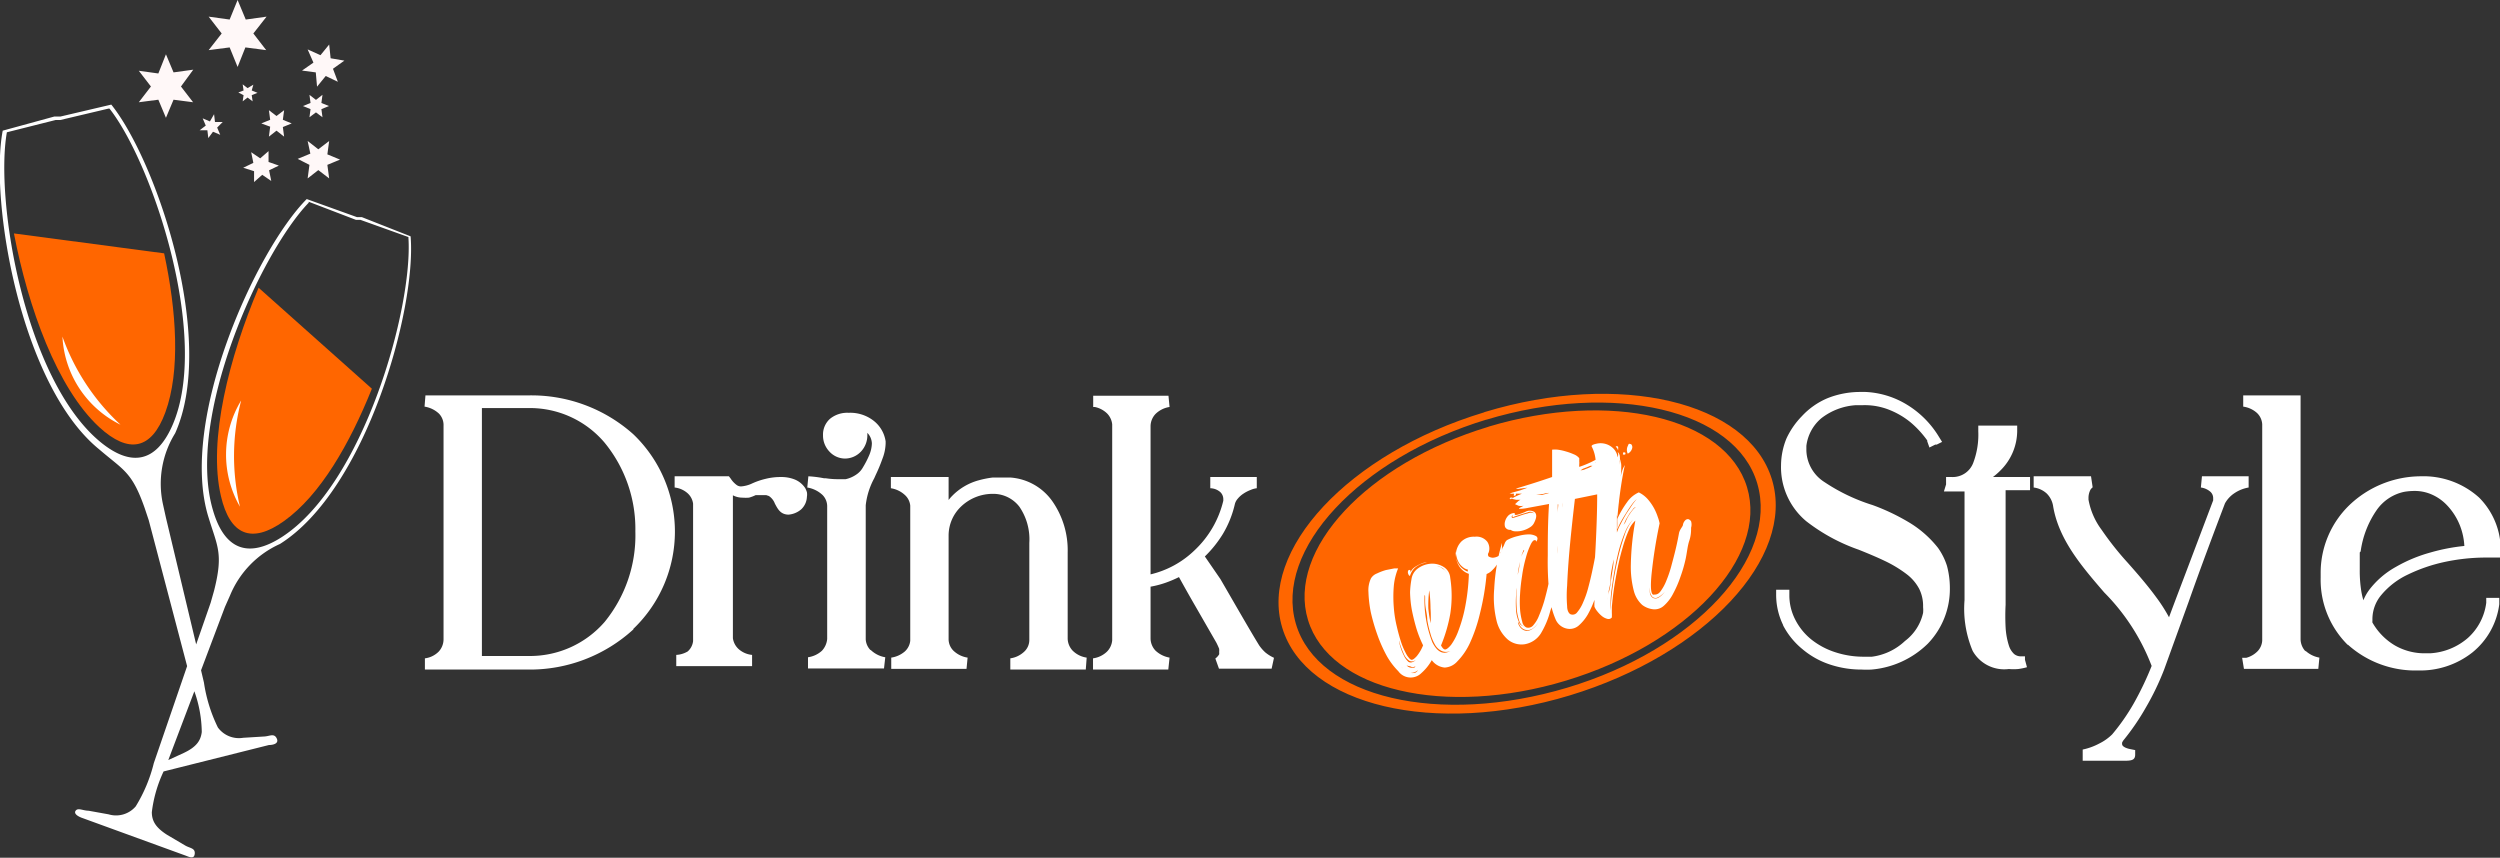
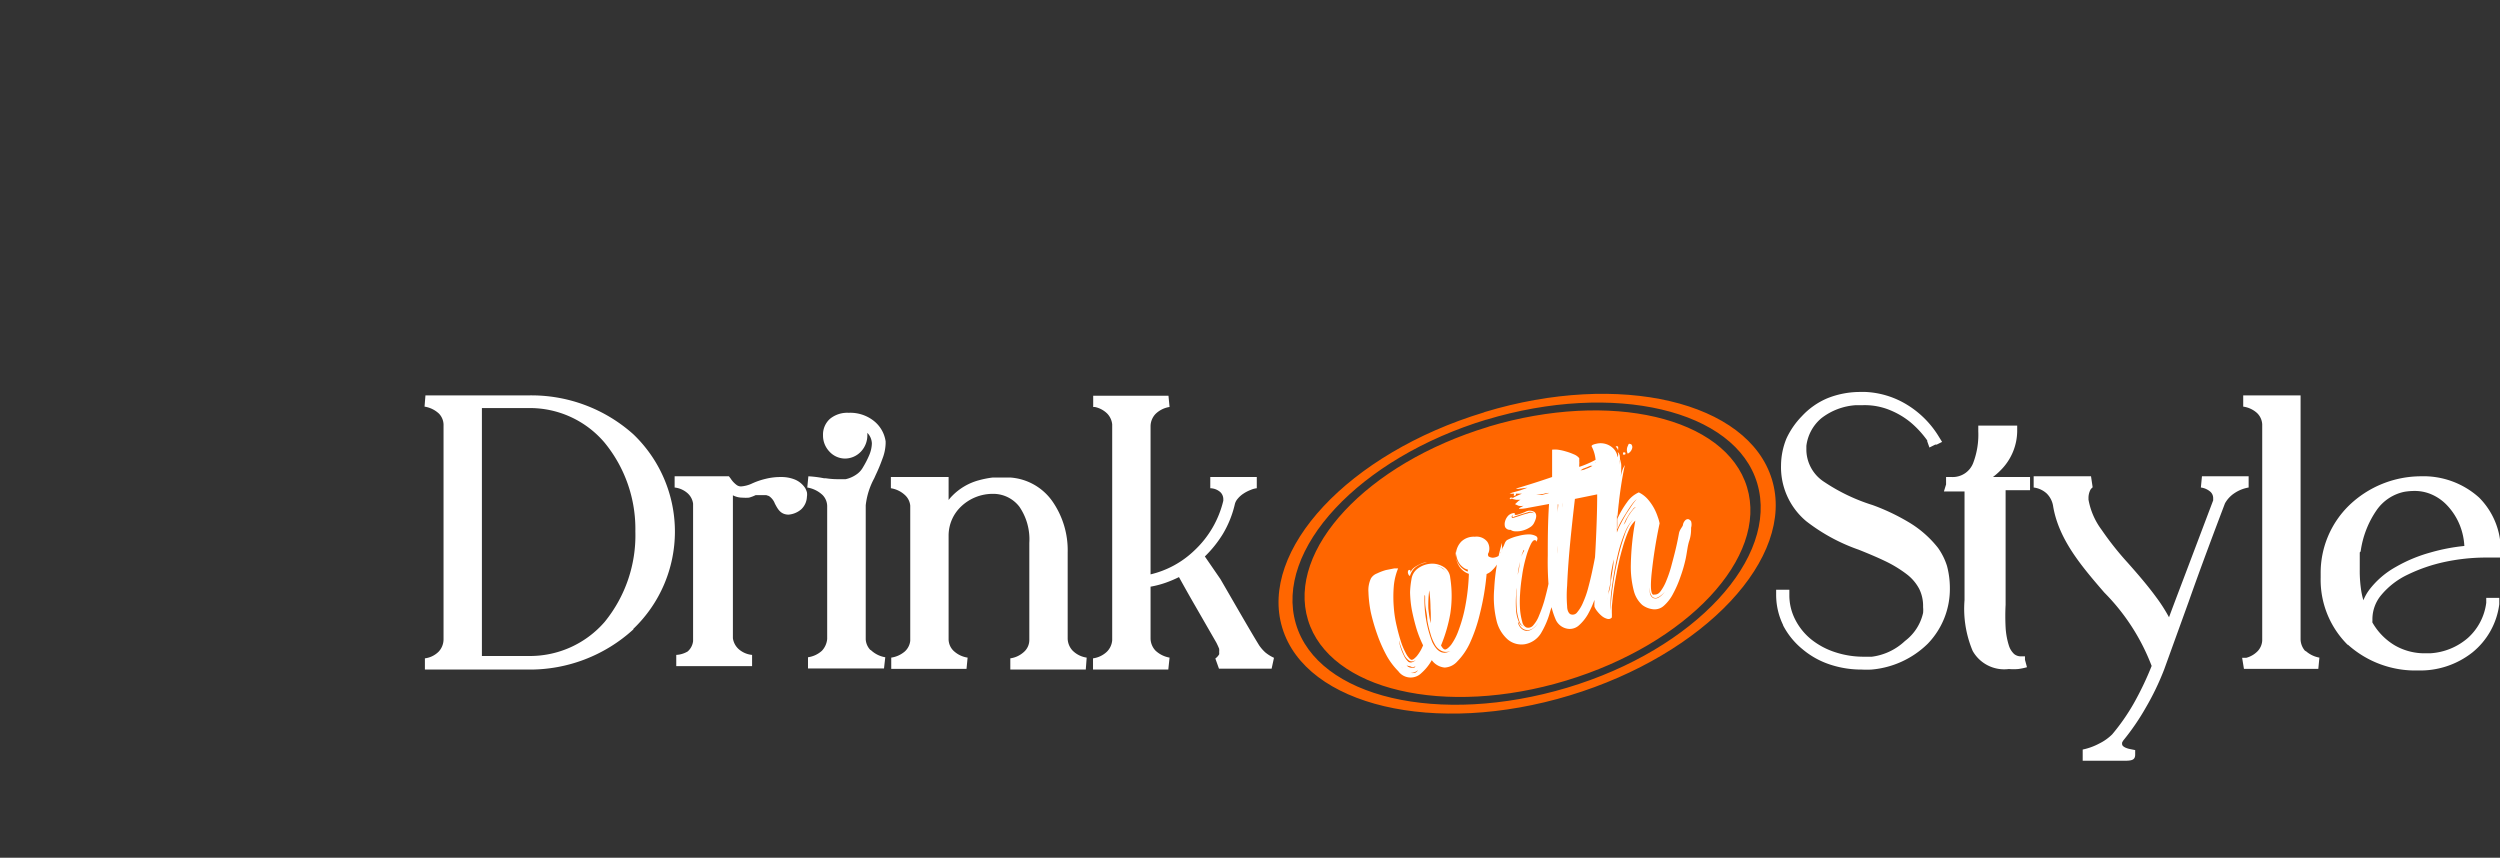
<svg xmlns="http://www.w3.org/2000/svg" viewBox="0 0 138.15 47.4">
  <rect x="0" y="0" width="138.15" height="47.4" fill="#333333" stroke="none" />
  <defs>
    <style>.cls-1{fill:#f60;}.cls-1,.cls-3,.cls-4{fill-rule:evenodd;}.cls-2,.cls-3{fill:#fff;}.cls-4{fill:#fff8f8;}</style>
  </defs>
  <title>Asset 1</title>
  <g id="Layer_2" data-name="Layer 2">
    <g id="Layer_1-2" data-name="Layer 1">
-       <path class="cls-1" d="M14.29,15.9c-1.62,3.83-2.81,8.43-2.08,11.52.5,2.15,1.69,2.66,3.49,1.37,2-1.43,3.63-4.27,4.85-7.31Zm-13.52-3C1.56,17,3.15,21.44,5.48,23.6c1.63,1.5,2.9,1.26,3.66-.82.83-2.28.62-5.57-.07-8.78Z" />
      <path class="cls-2" d="M60.4,22.47v-.08l0,.08h0m8.39,4.81h0M64.56,37H60.4l0-.62a1.38,1.38,0,0,0,.76-.36,1,1,0,0,0,.3-.64V23.45a1,1,0,0,0-.28-.6,1.37,1.37,0,0,0-.68-.36l-.09,0h0l0-.08v-.54h4.16l.06.62a1.41,1.41,0,0,0-.78.39,1,1,0,0,0-.27.65h0v8.21A5.22,5.22,0,0,0,66,30.42a5.51,5.51,0,0,0,1.6-2.75V27.6a.54.54,0,0,0-.17-.41.87.87,0,0,0-.55-.21l0-.62h2.57l0,.62a1.17,1.17,0,0,0-.33.09,2,2,0,0,0-.41.21,1.39,1.39,0,0,0-.33.3.7.7,0,0,0-.14.27h0a5.7,5.7,0,0,1-.66,1.65,6.35,6.35,0,0,1-1,1.25L67.44,32c.72,1.24,1.64,2.85,2.14,3.66a2.23,2.23,0,0,0,.35.4,2.19,2.19,0,0,0,.47.29l-.13.6H67.36l-.2-.56a.81.81,0,0,0,.21-.23.41.41,0,0,0,0-.12.93.93,0,0,0,0-.19q-.06-.15-.15-.33l-1.15-2c-.36-.62-.71-1.25-.92-1.63a6.41,6.41,0,0,1-.76.32,5.34,5.34,0,0,1-.81.21V35.3h0a1,1,0,0,0,.27.65,1.52,1.52,0,0,0,.78.39ZM50,36a.93.93,0,0,0,.3-.59V27.94a.91.91,0,0,0-.3-.59,1.48,1.48,0,0,0-.77-.37l0-.62h3.19v1.27a2.2,2.2,0,0,1,.2-.23,3.23,3.23,0,0,1,1.47-.86,5.22,5.22,0,0,1,.75-.15l.56,0h.22l.24,0a3.11,3.11,0,0,1,2.28,1.29A4.73,4.73,0,0,1,59,30.52V35.3h0a1,1,0,0,0,.27.65,1.38,1.38,0,0,0,.78.39L60,37H55.83l0-.62a1.4,1.4,0,0,0,.78-.38.88.88,0,0,0,.27-.64V30a3.18,3.18,0,0,0-.55-2,1.82,1.82,0,0,0-1.47-.71A2.53,2.53,0,0,0,53.1,28a2.21,2.21,0,0,0-.68,1.61V35.3h0a.9.9,0,0,0,.26.65,1.44,1.44,0,0,0,.79.39l-.06.62H49.25l0-.62A1.48,1.48,0,0,0,50,36Zm-1.87-.07a1.52,1.52,0,0,0,.79.39l-.07.62H44.65l0-.62a1.44,1.44,0,0,0,.77-.36,1.09,1.09,0,0,0,.29-.65V31.91c0-.35,0-.73,0-1.08s0-.44,0-.76V28a.89.89,0,0,0-.26-.65,1.61,1.61,0,0,0-.84-.41l.06-.62a6.19,6.19,0,0,1,.87.11l.1,0a4.31,4.31,0,0,0,.65.05h.22l.22,0a1.67,1.67,0,0,0,.58-.25,1.15,1.15,0,0,0,.38-.41h0a5.09,5.09,0,0,0,.34-.66,1.8,1.8,0,0,0,.15-.65v0a.88.88,0,0,0-.25-.59s0,.09,0,.13a1.31,1.31,0,0,1-.35.9h0a1.22,1.22,0,0,1-.88.39,1.18,1.18,0,0,1-.87-.39h0a1.28,1.28,0,0,1-.35-.9,1.16,1.16,0,0,1,.39-.91,1.51,1.51,0,0,1,1-.33h.06a2.1,2.1,0,0,1,1.32.42h0a1.77,1.77,0,0,1,.69,1.16v.12a2.54,2.54,0,0,1-.18.85,8.93,8.93,0,0,1-.37.89h0l-.08.18a4.07,4.07,0,0,0-.47,1.49v7.41h0A.92.92,0,0,0,48.09,35.91ZM38,27.26a1.29,1.29,0,0,0-.72-.32l0-.62h3l.1.13a1.33,1.33,0,0,0,.34.36.41.41,0,0,0,.23.07,1.77,1.77,0,0,0,.56-.14,4,4,0,0,1,.8-.28,3.44,3.44,0,0,1,.84-.1,2,2,0,0,1,.75.13,1.25,1.25,0,0,1,.6.49l0,0a1.28,1.28,0,0,1,.09.22.74.74,0,0,1,0,.25,1,1,0,0,1-.32.7h0a1.23,1.23,0,0,1-.71.29H43.6c-.46,0-.61-.29-.78-.61a.87.87,0,0,0-.33-.42l-.15-.05-.21,0h-.22l-.15,0a2.13,2.13,0,0,1-.37.14,2.2,2.2,0,0,1-.36,0,1.12,1.12,0,0,1-.53-.13v7.9a1,1,0,0,0,.33.61,1.31,1.31,0,0,0,.73.31l0,.62H37.37l0-.62A1.38,1.38,0,0,0,38,36a.89.89,0,0,0,.3-.57V27.83A.94.94,0,0,0,38,27.26ZM33.4,24.45a5.41,5.41,0,0,0-4.2-1.9H26.63v13.7H29.2a5.46,5.46,0,0,0,4.21-1.88,7.57,7.57,0,0,0,1.7-5A7.52,7.52,0,0,0,33.4,24.45Zm97,6.08,0,.07c0,.14,0,.28,0,.43s0,.29,0,.45a7.14,7.14,0,0,0,.09,1.22,4.52,4.52,0,0,0,.11.47,2.68,2.68,0,0,1,.32-.57,4.74,4.74,0,0,1,1.47-1.27h0a8.18,8.18,0,0,1,1.92-.8,10.45,10.45,0,0,1,1.87-.36,3.62,3.62,0,0,0-.24-1.12,3.48,3.48,0,0,0-.7-1.11,2.6,2.6,0,0,0-.83-.6,2.33,2.33,0,0,0-1-.21,3.43,3.43,0,0,0-.56.05h0a2.48,2.48,0,0,0-1.51,1,5.25,5.25,0,0,0-.89,2.29Zm-.67,5.1a5.06,5.06,0,0,1-1.49-3.71h0V31.7a5.2,5.2,0,0,1,1.58-3.78,5.74,5.74,0,0,1,3.95-1.6A4.59,4.59,0,0,1,137,27.5a4.1,4.1,0,0,1,1.19,3v.31h-.83a11,11,0,0,0-2.3.25,9,9,0,0,0-2,.69,4.3,4.3,0,0,0-1.47,1.13,2.08,2.08,0,0,0-.49,1.29v.16a.17.17,0,0,0,0,.07,3.46,3.46,0,0,0,1.23,1.26,3.28,3.28,0,0,0,1.72.44h.25a3.48,3.48,0,0,0,2.09-.86,3.14,3.14,0,0,0,1-1.93l0-.27h.72l0,.35a4.09,4.09,0,0,1-1.48,2.66h0a4.65,4.65,0,0,1-3,1A5.58,5.58,0,0,1,129.75,35.63Zm-2.34.32a1.52,1.52,0,0,0,.78.39l-.06.62H124l-.1-.61.16,0h0l.07,0h0a1.37,1.37,0,0,0,.64-.38.93.93,0,0,0,.24-.57V23.45a.93.93,0,0,0-.29-.63,1.43,1.43,0,0,0-.76-.35l0-.62h3.17V35.3h0A1,1,0,0,0,127.41,36ZM113.1,27.27a1.3,1.3,0,0,0-.72-.33l0-.62h3.17l.09.61s-.09.07-.13.15a1,1,0,0,0-.1.4v.13a3.94,3.94,0,0,0,.72,1.66,16.82,16.82,0,0,0,1.45,1.83h0c.56.63,1.11,1.27,1.57,1.9a8.9,8.9,0,0,1,.71,1.11c.34-.92.72-1.91,1.09-2.89l1.35-3.57v-.13a.47.47,0,0,0-.16-.35,1,1,0,0,0-.52-.23l.06-.62h2.58l0,.62a2,2,0,0,0-.78.31,1.61,1.61,0,0,0-.53.57c-.55,1.45-1.35,3.57-2,5.42L119.59,37h0a14.65,14.65,0,0,1-1,2.08,13,13,0,0,1-1.25,1.83.88.88,0,0,0-.07.12.34.34,0,0,0,0,.11h0s0,.17.47.26l.25.05v.25c0,.34-.25.34-.72.34h-2.18l0-.62a3.4,3.4,0,0,0,.91-.33,2.74,2.74,0,0,0,.72-.51h0a11.39,11.39,0,0,0,1.18-1.69,17,17,0,0,0,1-2.09,11.63,11.63,0,0,0-2.62-4.06c-1.26-1.46-2.5-2.91-2.82-4.74h0A1.25,1.25,0,0,0,113.1,27.27Zm-5.56-.5v-.41h.31a1.21,1.21,0,0,0,1.19-.78,4.39,4.39,0,0,0,.28-1.74v-.32h2.15v.32a3.09,3.09,0,0,1-.86,2.09,3.89,3.89,0,0,1-.48.43h2.05v.73h-1.35v6.33a12.07,12.07,0,0,0,0,1.25,4.1,4.1,0,0,0,.18,1,1.08,1.08,0,0,0,.29.47.58.58,0,0,0,.37.13l.23,0,0,.19.11.41a3.39,3.39,0,0,1-.48.1,3,3,0,0,1-.52,0,2,2,0,0,1-2-1,6,6,0,0,1-.45-2.81v-6h-1.14Zm-9,7.78a3.81,3.81,0,0,1-.39-1.65v-.31h.73v.31a2.93,2.93,0,0,0,.32,1.33,3.36,3.36,0,0,0,.91,1.12,4.17,4.17,0,0,0,1.3.69,5,5,0,0,0,1.57.25h.24l.22,0h0a3.28,3.28,0,0,0,1.83-.87h0a2.67,2.67,0,0,0,1-1.55h0a1.62,1.62,0,0,0,0-.32,2.14,2.14,0,0,0-.21-1,2.47,2.47,0,0,0-.71-.83h0a6.83,6.83,0,0,0-1.19-.72c-.44-.21-.94-.42-1.44-.62h0a10.2,10.2,0,0,1-2.91-1.58,3.89,3.89,0,0,1-1.39-3.09,4,4,0,0,1,.3-1.48A4.42,4.42,0,0,1,99.57,23,4.08,4.08,0,0,1,101,22a4.87,4.87,0,0,1,1.84-.34h.26a4.81,4.81,0,0,1,2.29.71,5.26,5.26,0,0,1,1.75,1.76l.18.29-.3.15-.08,0-.32.16-.12-.34s0,0,0,0h0l0-.05a5.43,5.43,0,0,0-.92-1,4.4,4.4,0,0,0-1.1-.66h0a3.66,3.66,0,0,0-1.53-.29h-.39a3.47,3.47,0,0,0-1.91.72,2.37,2.37,0,0,0-.83,1.53c0,.05,0,.1,0,.15s0,.07,0,.1a2.14,2.14,0,0,0,1,1.75,10.3,10.3,0,0,0,2.66,1.27h0a11.71,11.71,0,0,1,2,.95,5.89,5.89,0,0,1,1.61,1.41h0a3.58,3.58,0,0,1,.5,1,4.78,4.78,0,0,1,.16,1.24,4.35,4.35,0,0,1-1.22,3.06A5.05,5.05,0,0,1,103.42,37h0a5,5,0,0,1-.54,0,5.5,5.5,0,0,1-1.79-.29,4.58,4.58,0,0,1-1.49-.84A4.18,4.18,0,0,1,98.53,34.55ZM35,34.78A8.47,8.47,0,0,1,29.2,37H23.48l0-.62a1.3,1.3,0,0,0,.76-.37,1,1,0,0,0,.27-.69V23.53a.91.91,0,0,0-.25-.67,1.5,1.5,0,0,0-.8-.39l.05-.62H29.2A8.44,8.44,0,0,1,35,24a7.44,7.44,0,0,1,0,10.75Z" />
-       <path class="cls-3" d="M10.74,38.2a6.93,6.93,0,0,1,.41,2.25c-.06.5-.32.84-1,1.16L9.3,42Zm9.18-26.05h-.25l-2.61-1s0,0,0,.05h0c-2.66,2.76-6.81,11.89-5.29,17,.62,2.14,1.92,2.69,3.8,1.48,4.53-2.92,7.25-12.68,7-16.53v0s0,0,0-.05ZM3.34,6.63H3.08l-2.7.68s0,0,0,0v0c-.67,3.78,1,13.66,5.15,17.1,1.72,1.42,3.1,1.15,4-.91C11.64,18.67,8.44,9.05,6.05,6H6S6,6,6,6Zm0-.19H3L.15,7.22s0,0,0,0v0c-.74,3.9,1,14.09,5.33,17.61C6.84,26,7.29,26.06,8,28.09l.22.66,2.12,8.06L8.5,42.17a8.39,8.39,0,0,1-1,2.39A1.43,1.43,0,0,1,6,45L4.89,44.8c-.3,0-.58-.18-.71,0s.18.34.39.41l5.63,2.05c.21.07.52.26.56-.07s-.26-.31-.53-.47l-1-.59c-.61-.39-.84-.75-.84-1.25a7.32,7.32,0,0,1,.65-2.25h0l5.82-1.46c.21,0,.58-.07.43-.37s-.39-.11-.71-.1l-1.14.07a1.44,1.44,0,0,1-1.4-.57,8.44,8.44,0,0,1-.77-2.48l-.16-.68,1.32-3.5.28-.63a5.35,5.35,0,0,1,2.76-2.85c4.77-3,7.55-13,7.22-17v0s0,0,0,0L20,12h-.27l-2.78-1a.06.06,0,0,1,0,0v0c-2.8,2.82-7.09,12.22-5.43,17.58.5,1.64.83,2,.31,4.06l-.19.67-.8,2.3-1.67-7L9,27.84a5.3,5.3,0,0,1,.68-3.9c2.3-5.14-1-15-3.53-18.16h0s0,0,0,0Z" />
-       <path class="cls-3" d="M3.45,18.6a5.75,5.75,0,0,0,3.21,4.87A12.23,12.23,0,0,1,3.45,18.6" />
-       <path class="cls-3" d="M13.32,22.14A5.78,5.78,0,0,0,13.26,28a12.13,12.13,0,0,1,.06-5.84" />
-       <path class="cls-4" d="M11.83,6.31l.05.43.43,0L12,7.05l.17.4-.4-.17-.26.35-.05-.43-.43,0,.34-.26-.17-.4.4.17Zm2.61.51.49-.2-.07-.53.42.32.42-.32-.07.53.49.2-.49.2.07.53-.42-.33-.42.33L14.93,7Zm-1,2.45L14,9l-.12-.59.5.34.46-.4,0,.6.57.2-.54.26.12.59-.5-.34-.45.4,0-.6ZM16.69,3.9l.63-.44L17,2.73l.71.32.48-.59.08.76.76.13-.63.45.27.72L18,4.2l-.48.59L17.45,4ZM9.17,3l.42,1,1.09-.15L10,4.78l.67.87L9.59,5.51l-.42,1-.42-1-1.08.14.67-.87-.67-.87,1.08.15Zm4,2.11L13.46,5l-.05-.34.27.21L14,4.68,13.91,5l.32.13-.32.13.05.34-.28-.21-.27.21.05-.34Zm3.57.75.42-.17-.06-.45.36.28.36-.28-.06.45.42.17-.42.17.06.45-.36-.27-.36.27.06-.45Zm-.29,2.92.7-.29L17,7.79l.59.46.6-.46-.1.74.7.29-.7.29.1.75-.6-.46L17,9.86l.1-.75ZM13.13,0l.45,1.08L14.73.92,14,1.85l.71.92-1.15-.15L13.13,3.7l-.44-1.08-1.16.15.72-.92L11.53.92l1.16.16Z" />
      <path class="cls-1" d="M82.11,23.2c7.07-2.14,13.81-.56,15,3.53S93.68,35.88,86.61,38s-13.8.56-15-3.53,3.49-9.15,10.55-11.29m.12.39c6.7-2,13.08-.53,14.26,3.35s-3.3,8.66-10,10.69-13.08.53-14.26-3.35S75.53,25.62,82.23,23.59Zm-.24-.8c7.46-2.26,14.57-.59,15.88,3.73S94.2,36.17,86.74,38.43,72.17,39,70.86,34.7,74.53,25.05,82,22.79Z" />
      <path class="cls-2" d="M91.18,32.46a1,1,0,0,0,0,.35.41.41,0,0,0,.16.23.34.34,0,0,0,.28,0,1.06,1.06,0,0,0,.38-.35,1.08,1.08,0,0,1-.43.34.26.26,0,0,1-.26-.05.64.64,0,0,1-.13-.26,1.48,1.48,0,0,1,0-.26M89.72,29a.9.9,0,0,0,.11-.16A2.48,2.48,0,0,1,90,28.5a3.46,3.46,0,0,1,.22-.31.49.49,0,0,1,.18-.16s-.1,0-.16.1l-.2.26-.19.32ZM89,33.73a12,12,0,0,1,.12-1.31c.07-.51.16-1,.27-1.5a11.89,11.89,0,0,1,.38-1.33,2.53,2.53,0,0,1,.47-.88,2.21,2.21,0,0,0-.43.67,8,8,0,0,0-.33.95c-.09.34-.17.7-.24,1.07s-.12.72-.16,1S89,33,89,33.27A3.26,3.26,0,0,0,89,33.73Zm.2-3c0,.1-.05.26-.09.49S89,31.7,89,32s-.08.49-.11.7-.06.35-.06.42,0-.19.08-.42.09-.48.13-.74.08-.51.11-.73S89.17,30.81,89.18,30.75Zm.15-2.39c0,.06,0,.13,0,.23s0,.2,0,.31v.32c0,.1,0,.18,0,.23a2.54,2.54,0,0,1,.2-.46c.1-.2.21-.39.32-.58l.34-.51a3,3,0,0,1,.24-.3,1.46,1.46,0,0,0-.24.25c-.1.13-.2.28-.3.44s-.21.33-.31.51a3.38,3.38,0,0,0-.23.48.87.87,0,0,1,0-.18,2.62,2.62,0,0,0,0-.27v-.27A1.31,1.31,0,0,1,89.33,28.36Zm.13-1.65c0,.05,0,.14,0,.26l0,.36c0,.13,0,.24,0,.35a1.92,1.92,0,0,0,0,.2s0-.08,0-.19,0-.25,0-.39,0-.27,0-.38S89.46,26.73,89.46,26.71ZM93,29a.46.46,0,0,1,.12-.24.2.2,0,0,1,.18-.07.27.27,0,0,1,.15.12.63.63,0,0,1,0,.35c0,.18,0,.42-.1.72s-.12.62-.2,1a7.8,7.8,0,0,1-.29,1,6.05,6.05,0,0,1-.4.92,2.29,2.29,0,0,1-.5.66.76.76,0,0,1-.59.21,1.22,1.22,0,0,1-.62-.24,1.57,1.57,0,0,1-.46-.76,5.27,5.27,0,0,1-.17-1.48,14.76,14.76,0,0,1,.25-2.42,1.4,1.4,0,0,0-.34.48,6.88,6.88,0,0,0-.36,1,13.7,13.7,0,0,0-.34,1.45,17.18,17.18,0,0,0-.26,1.85l0,.29a2.46,2.46,0,0,1,0,.28.23.23,0,0,1-.24.08.77.77,0,0,1-.29-.14,1.6,1.6,0,0,1-.26-.26,1.07,1.07,0,0,1-.17-.27,1.61,1.61,0,0,1,0-.25l0-.37c0-.14,0-.28,0-.43a2.75,2.75,0,0,0,0-.38c0,.1,0,.23,0,.37l-.06.44c0,.15,0,.28-.07.4a.37.37,0,0,1-.06.21c.12-1.25.21-2.4.26-3.43s.08-1.94.08-2.7a17.7,17.7,0,0,0-.08-1.84,2,2,0,0,0-.23-.89c0-.07.13-.11.27-.14a1,1,0,0,1,.9.23.84.84,0,0,1,.27.52.4.4,0,0,0,0-.3.39.39,0,0,1,.12.23,1.34,1.34,0,0,1,0,.3,1.71,1.71,0,0,1,0,.32c0,.1,0,.19,0,.26s0-.19,0-.36a1.05,1.05,0,0,0,0-.37,1.06,1.06,0,0,1,.08.48c0,.18,0,.39-.06.65a4,4,0,0,1,.1-.42,1.24,1.24,0,0,1,.16-.36c-.07.31-.15.73-.23,1.28s-.14,1.11-.19,1.7a5.18,5.18,0,0,1,.55-.94,1.55,1.55,0,0,1,.64-.53,1.59,1.59,0,0,1,.49.37,2.81,2.81,0,0,1,.35.5,2.89,2.89,0,0,1,.21.49,2.24,2.24,0,0,1,.1.35,26.76,26.76,0,0,0-.45,2.86q-.09,1,.09,1.08c.14,0,.27,0,.4-.17a2.53,2.53,0,0,0,.34-.62,6.48,6.48,0,0,0,.29-.88c.09-.33.17-.64.24-.94s.12-.56.16-.78S93,29.09,93,29Zm-3.2-4a.09.09,0,0,1,0,.12s-.06,0-.1,0,0-.08,0-.11S89.73,25,89.77,25Zm.33-.46a.23.23,0,0,1,.06.24.46.46,0,0,1-.24.29.48.48,0,0,1,0-.42C90,24.53,90,24.5,90.1,24.54Zm-.79.12c.07,0,.09,0,.08.16s0,0-.08-.08S89.29,24.67,89.31,24.66Zm-2,1.33a.72.72,0,0,0,.3-.08,1.52,1.52,0,0,0,.36-.17l-.12,0-.19.08-.21.08Zm-1,3.28s0-.14,0-.28,0-.31,0-.48,0-.32,0-.47a1.43,1.43,0,0,0,0-.26c0,.07,0,.18,0,.34s0,.33,0,.5v.45A.67.67,0,0,0,86.37,29.27Zm-.26-1.4c0,.1,0,.29,0,.57s0,.57,0,.87,0,.59,0,.85a3.71,3.71,0,0,0,0,.44c0-.1,0-.29,0-.55s0-.55,0-.84,0-.56,0-.81S86.11,28,86.11,27.87Zm-1.19-.52.11,0,.21,0,.23-.06.17-.05a1,1,0,0,0-.31.05Zm-.23.3.11,0,.17,0,.18,0,.11,0-.3.06A1.25,1.25,0,0,0,84.69,27.65Zm4.12-2.57c.07,0,.12.1.15.28a1.91,1.91,0,0,1,0,.6,3.51,3.51,0,0,1-.11.7,1.66,1.66,0,0,1-.27.6l-1.52.31c-.13,1.11-.23,2.05-.3,2.84s-.11,1.44-.13,1.95a7,7,0,0,0,0,1.14c0,.25.1.4.18.44a.31.31,0,0,0,.38-.11,2.07,2.07,0,0,0,.33-.56,5.11,5.11,0,0,0,.28-.81q.12-.45.21-.87c.06-.28.11-.53.15-.74s.07-.35.09-.42a.34.34,0,0,1,.11-.24c.07-.06.12-.09.18-.08s.1,0,.15.12a.63.63,0,0,1,0,.36,6,6,0,0,1-.09.69c0,.28-.11.58-.18.89s-.17.64-.27.95a5.45,5.45,0,0,1-.38.84,2.46,2.46,0,0,1-.48.59.76.76,0,0,1-.6.2.87.87,0,0,1-.7-.53,4.46,4.46,0,0,1-.34-1.38,17,17,0,0,1-.09-2.15c0-.84,0-1.79.07-2.84l-1.14.21a2.44,2.44,0,0,1-.52.06s0-.05.12-.1l.13-.07a.77.77,0,0,1-.27,0l-.2-.09.14-.13a.57.57,0,0,1,.16-.11l-.23,0-.26-.06.15-.09.21-.1.21-.09.14,0-.18,0-.26,0-.25,0h-.13l.12-.05L84,27.1l.28-.1.13-.05L84,27a.44.44,0,0,1-.23,0l.62-.19q.56-.17,1.38-.45c0-.2,0-.45,0-.75s0-.55,0-.76a1.33,1.33,0,0,1,.32,0,2.84,2.84,0,0,1,.45.1,3.29,3.29,0,0,1,.44.16.72.72,0,0,1,.29.21c0,.1,0,.17,0,.21a.22.22,0,0,1,0,.09v.05a.7.7,0,0,0,0,.13,5.37,5.37,0,0,0,.88-.38,2,2,0,0,0,.48-.33c0,.11-.19.27-.49.48a1.12,1.12,0,0,0,.44-.25A.47.47,0,0,0,88.81,25.08Zm-5.06,2.3s0,.05-.06,0,0,0,0-.05,0-.07.07-.06S83.77,27.34,83.75,27.38Zm-.1.27s0,0,0,0,0,0,0,0,0,0,0,0A0,0,0,0,1,83.65,27.65Zm-.19-.09a.05.05,0,0,1,.06-.06.16.16,0,0,1,.1,0,.39.39,0,0,1-.1.08S83.46,27.61,83.46,27.56Zm.13.92c-.06.11,0,.15.06.14l.35-.11a3.5,3.5,0,0,1,.46-.14.37.37,0,0,1,.34,0,.29.29,0,0,0-.31-.07l-.43.13-.36.12C83.6,28.61,83.56,28.58,83.59,28.48Zm-.11.8a.3.3,0,0,1-.28-.16.54.54,0,0,1,0-.31.73.73,0,0,1,.18-.32.5.5,0,0,1,.35-.14c0,.09,0,.12.12.1a3.22,3.22,0,0,0,.46-.16.5.5,0,0,1,.51,0c.13.1.14.29,0,.57a.58.58,0,0,1-.23.27,1.38,1.38,0,0,1-.39.18,1.21,1.21,0,0,1-.42.05A.42.42,0,0,1,83.48,29.28Zm.43,5.11a.63.63,0,0,0,.2.35.44.44,0,0,0,.3.12.53.53,0,0,0,.32-.12A.85.85,0,0,0,85,34.4a.91.91,0,0,1-.29.32.5.5,0,0,1-.32.1.49.49,0,0,1-.29-.12A.71.71,0,0,1,83.91,34.39Zm.32-4a2.86,2.86,0,0,0-.21.66,7.2,7.2,0,0,0-.14.87c0,.31-.06.63-.07.95a5.83,5.83,0,0,0,0,.87,1.92,1.92,0,0,0,.16.64.32.32,0,0,0,.31.23c-.15,0-.25-.14-.31-.34a2.65,2.65,0,0,1-.13-.72,7.32,7.32,0,0,1,0-.93c0-.33,0-.65.08-.95s.08-.57.13-.8A2,2,0,0,1,84.23,30.43Zm1.54.77a.45.45,0,0,1,.11-.24.23.23,0,0,1,.18-.07.21.21,0,0,1,.15.13.81.81,0,0,1,0,.35c0,.26-.08.62-.16,1.08a9.58,9.58,0,0,1-.35,1.35A4.72,4.72,0,0,1,85.15,35a1.32,1.32,0,0,1-.89.6,1.18,1.18,0,0,1-.94-.26,2,2,0,0,1-.61-1,5.48,5.48,0,0,1-.14-1.8A10.85,10.85,0,0,1,83,30q0,.09,0,.21a1.79,1.79,0,0,0,0,.23,1.91,1.91,0,0,0,0,.2c0,.06,0,.09,0,.11a1.47,1.47,0,0,1,0-.27c0-.1,0-.19.08-.28l.09-.22a.53.53,0,0,1,.1-.13,2.41,2.41,0,0,1,.62-.23,2.3,2.3,0,0,1,.6-.09.84.84,0,0,1,.4.1c.09.07.1.17,0,.31,0-.05,0-.08-.07-.09s-.13.05-.21.19a4.12,4.12,0,0,0-.29.78,7.28,7.28,0,0,0-.21,1c-.05.32-.09.65-.11,1a6.45,6.45,0,0,0,0,.88,3.41,3.41,0,0,0,.12.66.43.43,0,0,0,.22.31.35.35,0,0,0,.39-.12,1.71,1.71,0,0,0,.32-.54,7.7,7.7,0,0,0,.28-.78c.08-.29.15-.56.21-.83s.1-.5.14-.7A3.65,3.65,0,0,1,85.77,31.2Zm-4.62.32a.75.75,0,0,1-.2-.08,1.24,1.24,0,0,1-.22-.19,1,1,0,0,1-.17-.31,1.38,1.38,0,0,1-.08-.44.81.81,0,0,0,0,.27,1.18,1.18,0,0,0,.08.31,1.21,1.21,0,0,0,.21.31,1.25,1.25,0,0,0,.36.24Zm-2.4,1.4a6.46,6.46,0,0,0,.43,2.61q.41.82,1,.48a.58.58,0,0,1-.49,0,.85.85,0,0,1-.37-.36,2.58,2.58,0,0,1-.25-.62,5.35,5.35,0,0,1-.17-.74c0-.25-.07-.5-.1-.75S78.76,33.11,78.75,32.92Zm.33,1.63a6.34,6.34,0,0,0,0-.89,7.64,7.64,0,0,0-.07-1,6.5,6.5,0,0,0-.05,1A7,7,0,0,0,79.08,34.55Zm-1.74.93a2.84,2.84,0,0,0,.27.79,1,1,0,0,0,.26.35.25.25,0,0,0,.23,0,.3.3,0,0,0,.16-.12.29.29,0,0,1-.34.06.85.85,0,0,1-.27-.29,4.74,4.74,0,0,1-.31-.83Zm.39,1.29a.38.38,0,0,0,.32.17c.11,0,.18,0,.19-.08a.25.25,0,0,1-.28,0A.92.92,0,0,1,77.73,36.77Zm-.25.12a.7.7,0,0,0,.22.23.6.6,0,0,0,.27.1.56.56,0,0,0,.25,0,.35.35,0,0,0,.17-.15.59.59,0,0,1-.45.15A.63.63,0,0,1,77.48,36.89ZM80,31.77a.76.76,0,0,0-.25-.35.83.83,0,0,0-.54-.16l.17,0,.22.08.22.15A.71.71,0,0,1,80,31.77Zm2.89-1.24a.56.56,0,0,1,0,.29,1.17,1.17,0,0,1-.14.33,1.64,1.64,0,0,1-.26.33.88.88,0,0,1-.34.24,14,14,0,0,1-.37,2.19,8.66,8.66,0,0,1-.56,1.64,3.61,3.61,0,0,1-.69,1,1,1,0,0,1-.7.34,1,1,0,0,1-.71-.41,2.68,2.68,0,0,1-.57.71.84.84,0,0,1-1.28-.1,3.93,3.93,0,0,1-.64-.85,7.92,7.92,0,0,1-.52-1.17,10.68,10.68,0,0,1-.36-1.24,6.9,6.9,0,0,1-.13-1.11,1.53,1.53,0,0,1,.14-.76.66.66,0,0,1,.33-.27,3,3,0,0,1,.5-.19l.46-.09q.19,0,.21,0a3.31,3.31,0,0,0-.24,1,7.11,7.11,0,0,0,0,1.13,6.36,6.36,0,0,0,.17,1.09c.08.35.17.66.26.93a4,4,0,0,0,.3.65c.11.16.19.25.26.25s.16-.07.28-.2a2.25,2.25,0,0,0,.35-.6,6.3,6.3,0,0,1-.39-1q-.15-.53-.24-1a6.34,6.34,0,0,1-.09-.94A4.87,4.87,0,0,1,78,32a.88.88,0,0,1,.37-.6,1.38,1.38,0,0,1,.7-.25,1.18,1.18,0,0,1,.69.17.77.77,0,0,1,.38.61,6.48,6.48,0,0,1,0,2,8.39,8.39,0,0,1-.51,1.74c.09.16.17.23.24.22s.18-.09.32-.26a3.16,3.16,0,0,0,.4-.77,8,8,0,0,0,.37-1.3,11.54,11.54,0,0,0,.21-1.85,1,1,0,0,1-.57-.48,1.15,1.15,0,0,1-.14-.69,1.07,1.07,0,0,1,.3-.62,1,1,0,0,1,.74-.26.75.75,0,0,1,.69.28.67.67,0,0,1,.07.6.18.18,0,0,0,0,.21.48.48,0,0,0,.24.07.71.71,0,0,0,.26-.07A.27.27,0,0,0,82.91,30.53Zm-4.91.9s0,0,0,.05l0,0v-.06S78,31.43,78,31.43Zm-.1.39a.38.38,0,0,1-.08-.17c0-.08,0-.13.06-.15s.09,0,.08.13a.67.67,0,0,1,.24-.29,1.59,1.59,0,0,1,.31-.17.9.9,0,0,1,.28-.09h.12a1.24,1.24,0,0,0-.73.32,1,1,0,0,0-.24.41Z" />
    </g>
  </g>
</svg>